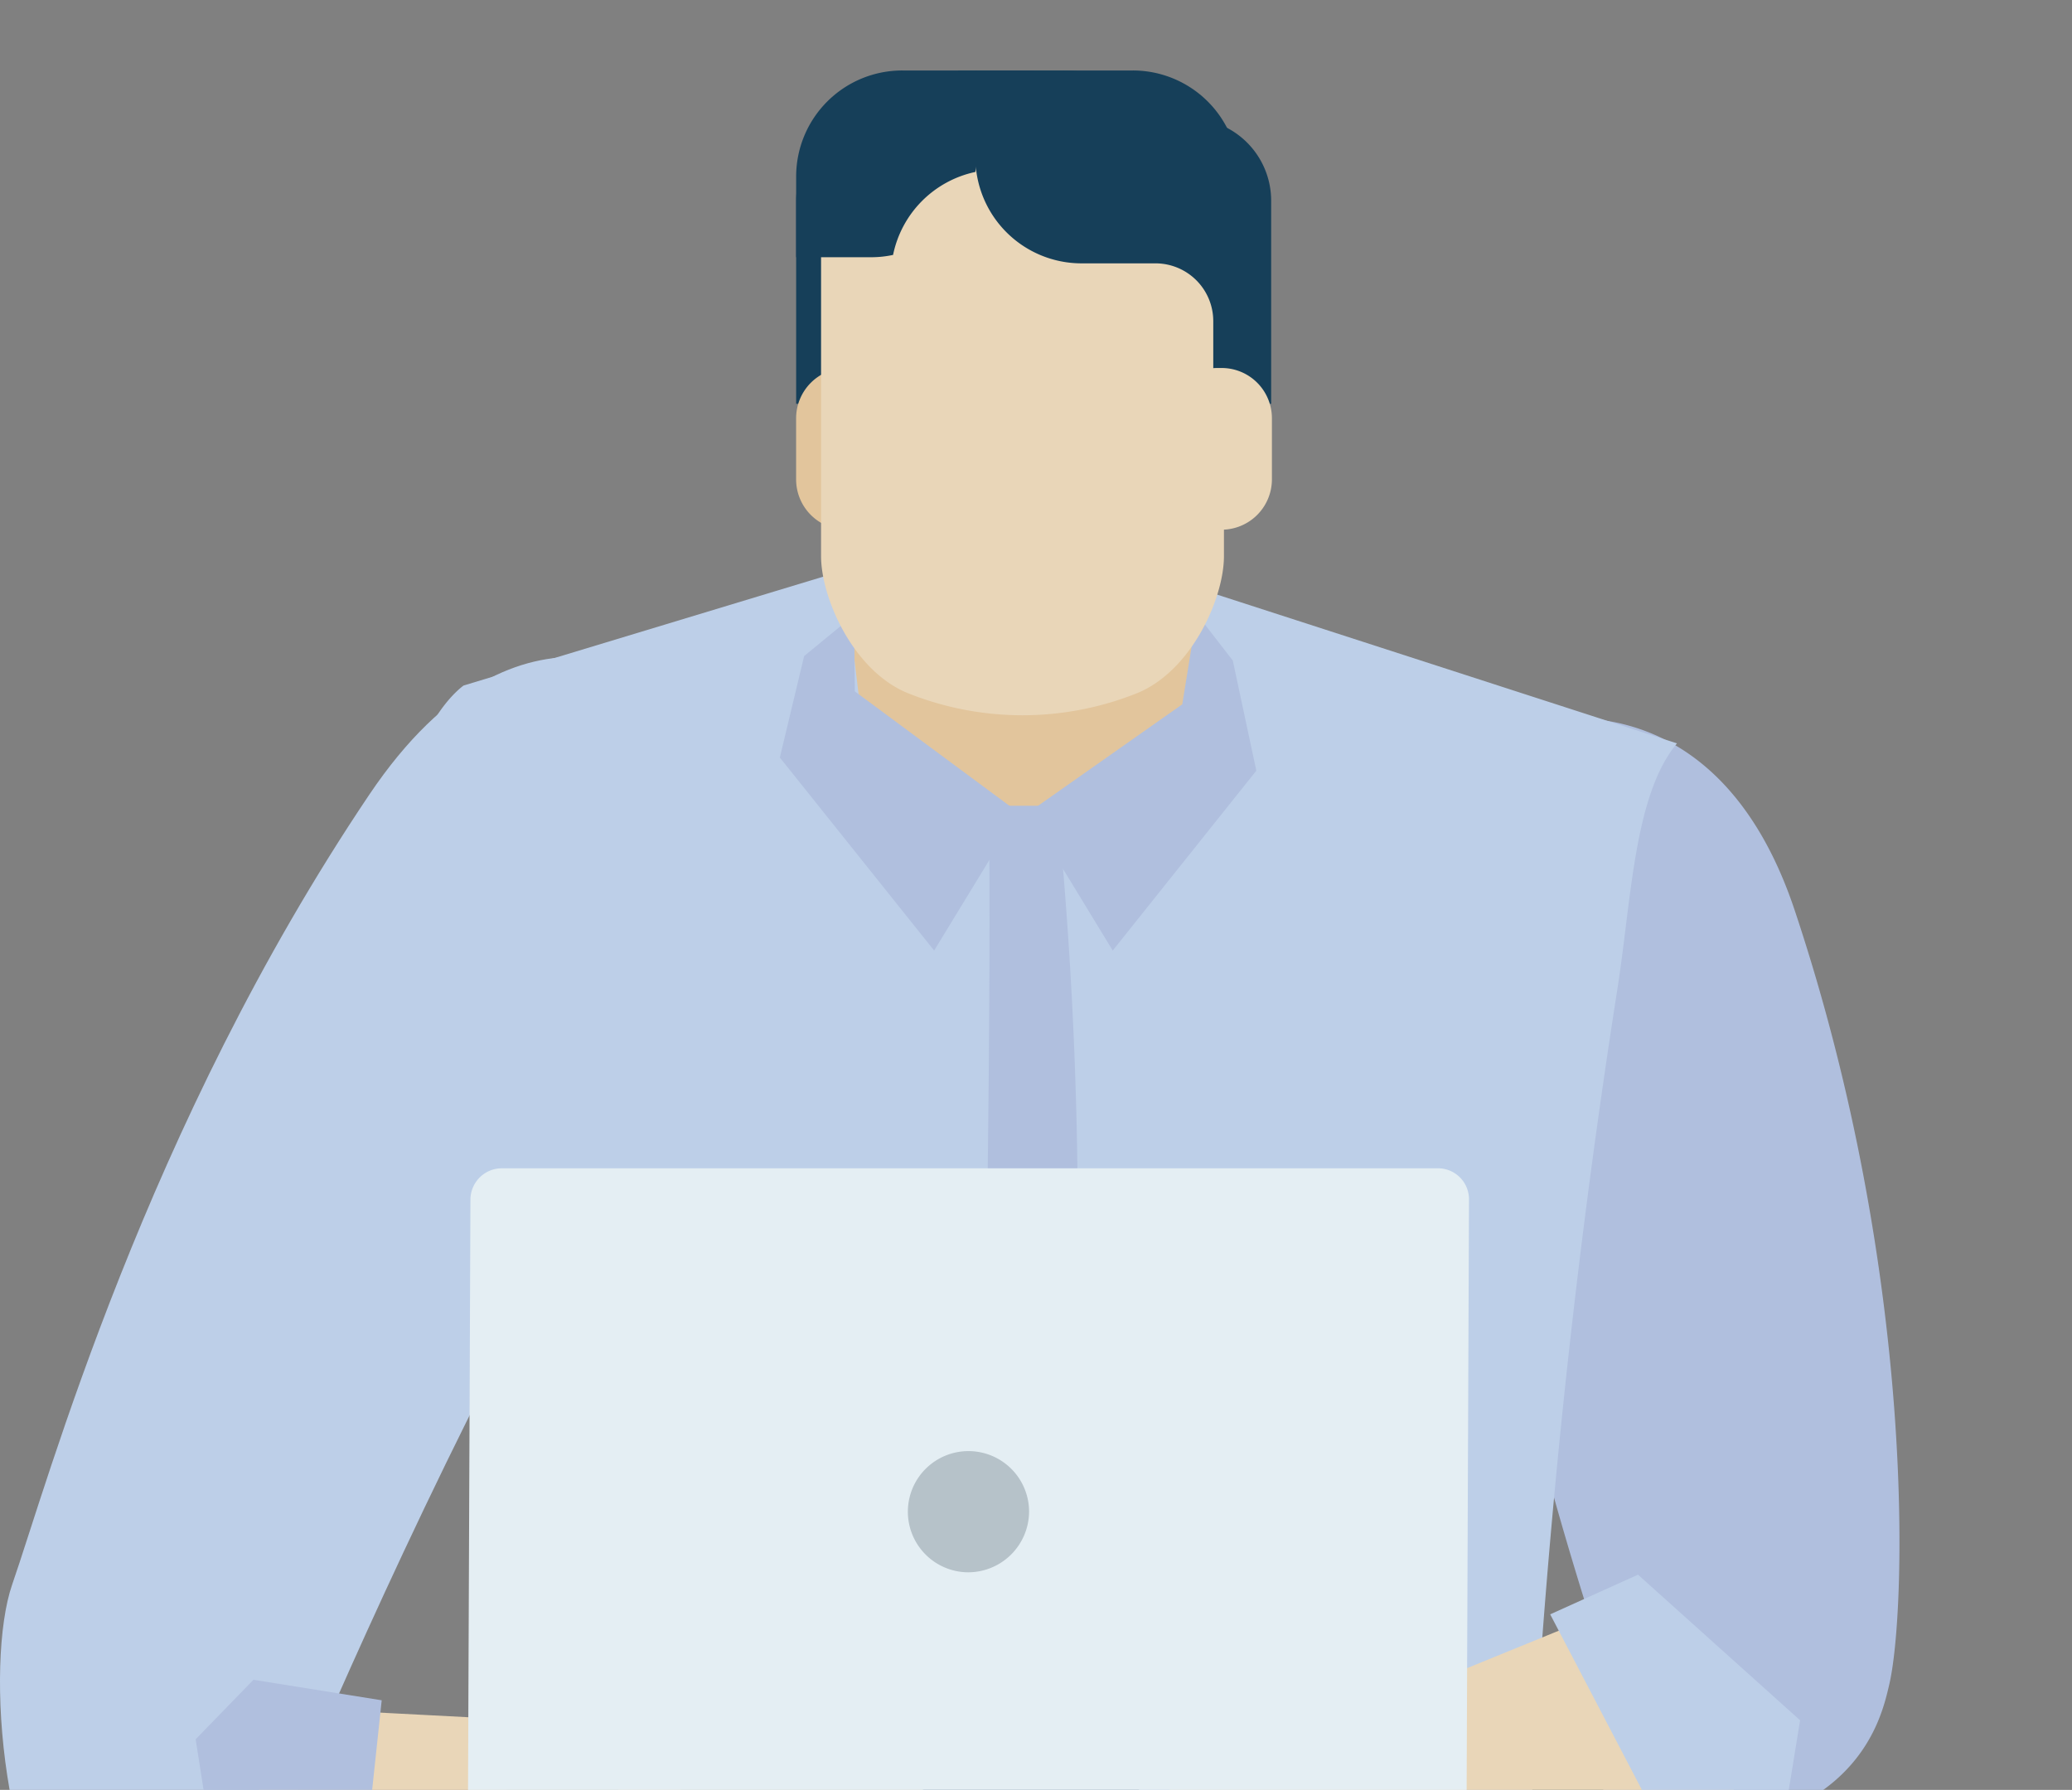
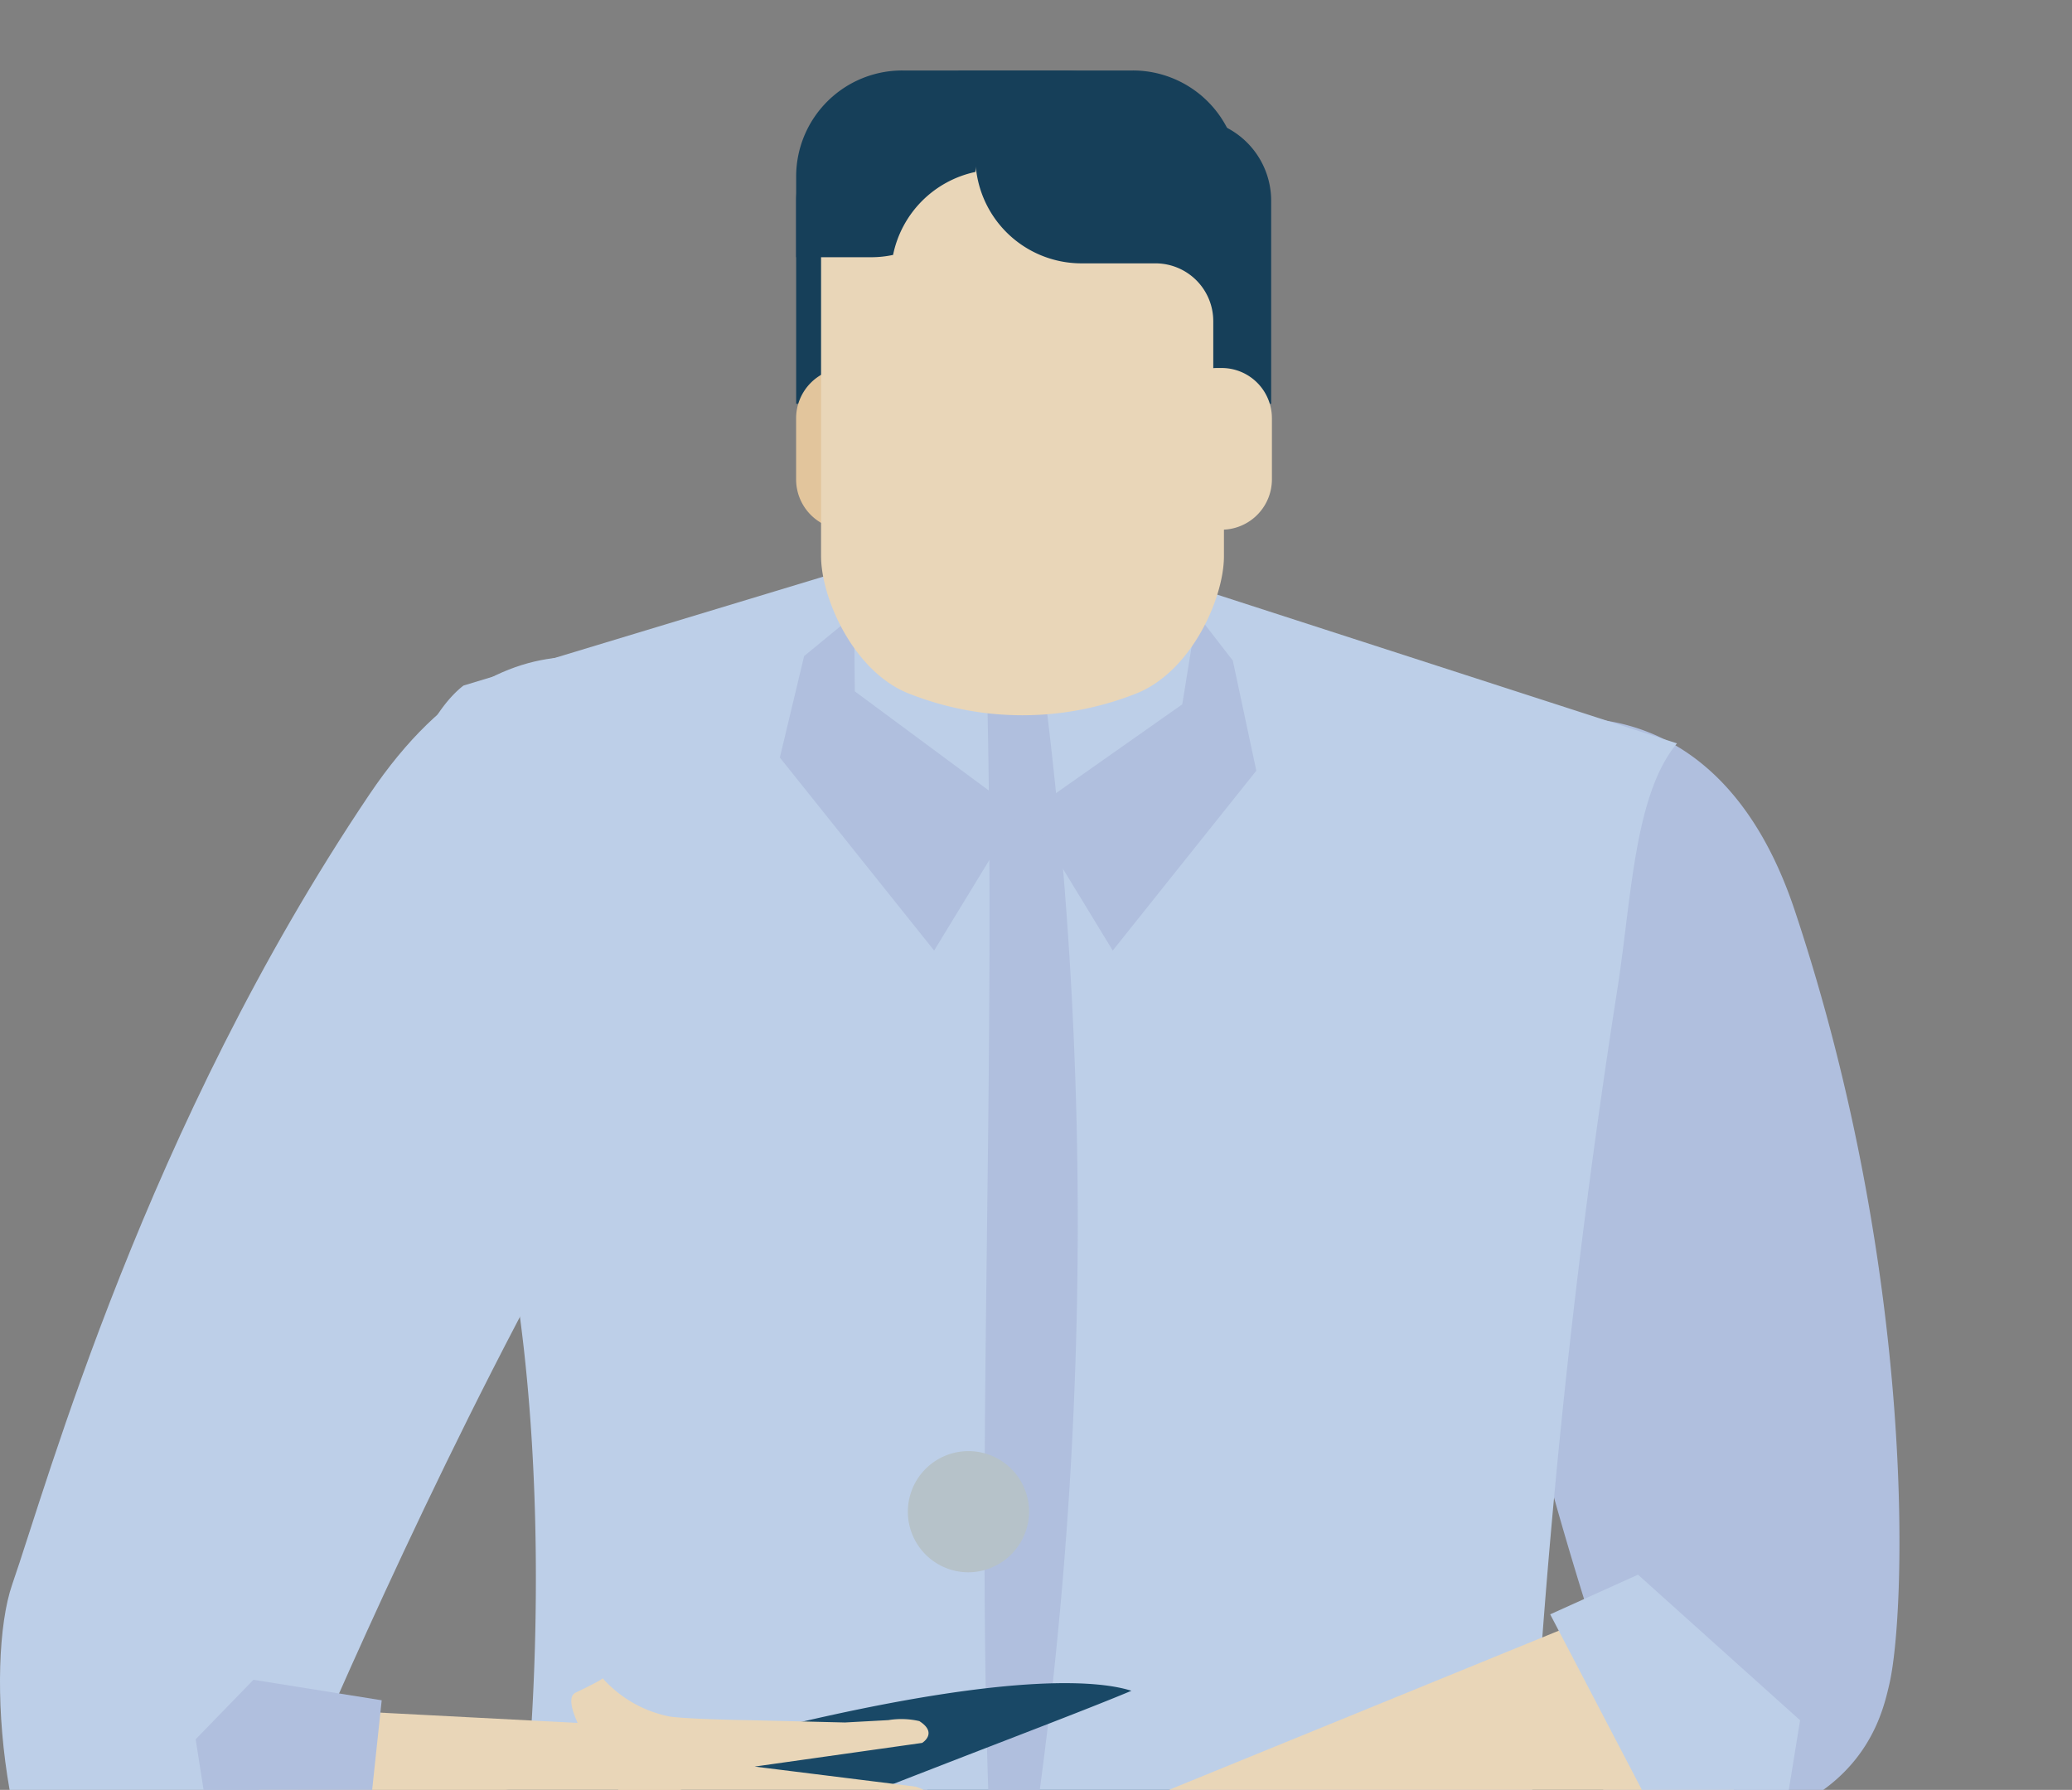
<svg xmlns="http://www.w3.org/2000/svg" width="147" height="127" viewBox="0 0 147 127">
  <rect x="0" y="0" width="147" height="127" fill="#808080" stroke="none" />
  <defs>
    <clipPath id="a">
      <rect width="147" height="127" transform="translate(620 5169)" fill="#fff" stroke="#707070" stroke-width="1" />
    </clipPath>
    <clipPath id="b">
      <rect width="171.934" height="253.261" fill="none" />
    </clipPath>
  </defs>
  <g transform="translate(-620 -5169)" clip-path="url(#a)">
    <g transform="translate(620 5174)">
      <g clip-path="url(#b)">
        <path d="M61.113,149.29s50.476.1,69.964.4c13.481.2,14.708-19.016,9.388-21.91-16.143-8.788-66.512-13.3-66.512-13.3L39.688,145.945s1.924-.053,21.425,3.345" fill="#194866" />
        <path d="M108.7,46.283S121.679,42.648,127.33,59.6c8.676,26.008,7.908,49.866,6.7,54.946-.556,2.341-2.222,10.423-16.723,10.736-5.878.13-3.531-12.474-3.531-12.474A275.194,275.194,0,0,1,105.993,84C101.97,65.888,108.7,46.283,108.7,46.283" fill="#b0bfde" />
        <path d="M118.973,47.745,85.692,36.978l-25.2-1.693-27.6,8.355s-9.037,6.229-.648,26.237,5.166,51.368,5.166,51.368l71.214,2.28a578.716,578.716,0,0,1,6.065-57.979c1.053-6.469,1.182-14.081,4.287-17.8" fill="#bdcfe8" />
        <path d="M70.117,122.128H73.75a301.968,301.968,0,0,0-.565-84.756c-1.091.657-2.183,1.306-3.284,1.956.921,28.52-.647,57.045.216,82.8" fill="#b0bfde" />
-         <path d="M84.27,44.824c-.495,3.852-3.635,7.19-6.944,7.348h-9.4c-3.305-.158-6.456-3.5-6.942-7.348q-1.158-9.519-2.309-19.045c-.513-3.8,1.743-11.438,6.753-13.7a17.984,17.984,0,0,1,14.4,0c5,2.261,7.265,9.9,6.752,13.7q-1.157,9.534-2.311,19.045" fill="#e2c59c" />
        <path d="M72.251,52.645l-5.978,9.8L55.327,48.751l1.723-7.2L60.6,38.635l.043,5.417Z" fill="#b0bfde" />
        <path d="M72.974,52.645l5.97,9.8L89.131,49.684l-1.669-7.815-2.55-3.294-1.035,6.4Z" fill="#b0bfde" />
        <path d="M71.2,0a7.5,7.5,0,0,0-6.3,3.407H62.318a5.832,5.832,0,0,0-5.834,5.834v14.41h4.1V17.786a4.105,4.105,0,0,1,4.106-4.1h1.114a7.533,7.533,0,0,0,7.527-7.531V0Z" fill="#163f59" />
        <path d="M63.928,29.015a3.569,3.569,0,0,1-3.575,3.569h-.3a3.569,3.569,0,0,1-3.572-3.569V24.68a3.572,3.572,0,0,1,3.572-3.569h.3a3.589,3.589,0,0,1,3.275,2.126" fill="#e2c59c" />
        <path d="M68,5.726V0h12.36a7.527,7.527,0,0,1,7.533,7.528v5.723H75.525A7.523,7.523,0,0,1,68,5.726" fill="#163f59" />
        <path d="M86.834,34.494c-.017,2.987-2.3,8.063-6.09,9.66a21.869,21.869,0,0,1-16.406,0c-3.8-1.6-6.065-6.669-6.087-9.66V9C58.232,5.99,61.24,3.46,64.943,3.383h15.2c3.7.072,6.716,2.607,6.693,5.615Z" fill="#e9d6b8" />
        <path d="M75.469,0A7.491,7.491,0,0,1,81.76,3.407h2.591a5.835,5.835,0,0,1,5.833,5.834v14.41H86.076V17.786a4.1,4.1,0,0,0-4.1-4.1H76.73A7.529,7.529,0,0,1,69.2,6.157V0Z" fill="#163f59" />
        <path d="M82.794,24.675a3.566,3.566,0,0,1,3.572-3.564h.3a3.565,3.565,0,0,1,3.571,3.564v4.337a3.573,3.573,0,0,1-3.571,3.572h-.3A3.58,3.58,0,0,1,83.1,30.461" fill="#e9d6b8" />
        <path d="M69.2,7.2a7.8,7.8,0,0,0,.141-1.473V0H64.017a7.526,7.526,0,0,0-7.533,7.527v5.724h5.332a7.326,7.326,0,0,0,1.544-.164A7.565,7.565,0,0,1,69.2,7.2" fill="#163f59" />
        <path d="M3.1,245.809c-.769.938-.205,3.419-.205,3.419s13.589,1.514,17.958.488a23.18,23.18,0,0,0,4.867-2.283c.3-.172.843-1.221,1.138-1.392.545-.329.83.217,1.3-.076a15.147,15.147,0,0,0,2.076-1.429c1.2-6.237-.4-8.743-.4-8.743s-11.568-3.847-13.737-1.175c-5.1,6.319-11.3,9.128-13,11.191" fill="#161711" />
        <path d="M130.1,239.036l.943,10.26L141.32,250.3s.715-1.375,1.582-1.288c.734.071,1.545,1.589,2.534,1.685,2.159.222,4.562.447,5.516.546,1.931.186,20.623,2.015,20.623,2.015s.675-2.075.174-2.861a9.986,9.986,0,0,0-3.02-1.657c-5.166-2.008-19.892-8.151-22.039-13.484-2.612-6.488-16.589,3.777-16.589,3.777" fill="#161711" />
        <path d="M114.565,109.081,79.818,123.27s24.649,3.515,40.053.382c10.419-2.134-4.834-15.021-5.306-14.571" fill="#e9d6b8" />
        <path d="M35.69,130.694s-3.341,31.729-2.868,48.507c.367,12.648.4,36.9-2.611,57.562-.187,1.267-16.348.317-16.348.317s-5.8-78.66-7.523-91.612,3.286-22.3,29.35-14.774" fill="#194866" />
        <path d="M137.342,138.346s-5.205,8.225-19.486,10.173c-5.166.7,8.32,92.073,8.32,92.073l21.109-6.758L143.2,132.787Z" fill="#163f59" />
-         <path d="M79.118,148.519s-27.594,3.938-46.013,5.867c-6.752.7-12.6-18.193-13.377-19.015a13.957,13.957,0,0,0-9.631-4.694c3.991-4.313,24.658-8.319,46.251-13.385s24.877-1.874,24.877-1.874Z" fill="#163f59" />
        <path d="M56.348,117.291c-21.594,5.066-42.261,9.072-46.251,13.386a13.958,13.958,0,0,1,9.632,4.694c.21.228,1.452,6.289,2.34,8.454-3.517-6.342,47.229-24.231,58.2-28.857-2.051-.659-8.02-1.406-23.917,2.323" fill="#194866" />
        <path d="M32.638,148.281l-2.117,61.746-2.108,14.317-.236-14.317.464-8.927L23.715,187.26l-2.585-32.169,3.761,1.409-.471-14.083Z" fill="#163f59" />
        <path d="M136.63,130.677l5.159,1.409,1.89,74.179-10.8,26.529,5.162-18.077-2.111-37.325s-7.516,18.073-7.516,17.139,6.341-39.208,6.341-39.208-7.043,5.876-6.341,5.634,4.233-26.758,8.218-30.28" fill="#194866" />
        <path d="M48.142,43.943S37.049,35.255,26.2,51.383C10.3,75.016,3.391,100.163.862,107.434c-1.927,5.583-.863,21.358,5.632,27.858,1.569,1.568,10.959.309,10.959.309l6.165-4.26-2.58-4.959-.141-3.916S28.785,103.45,38.46,85.477s9.682-41.534,9.682-41.534" fill="#bdcfe8" />
        <path d="M21.03,116.209l36.011,1.877S22.351,134,21.209,131.257c-6.5-15.541-.179-15.048-.179-15.048" fill="#e9d6b8" />
        <path d="M40.84,115.1c2.1-1.009,1.912-1.026,1.912-1.026a8.642,8.642,0,0,0,4.71,2.713c1.391.21,5.855.271,5.855.271l6.629.159,3.076-.167a5.671,5.671,0,0,1,2.2.069c1.346.854.2,1.548.2,1.548l-11.884,1.679,11.418,1.421s1.433.424,1.5,1.2c.062.724-.415.7-.415.7l-13.264,1.418,5.815,1.384s1.394.452,1.489,1.2c.123.819.17,1.048.17,1.048l-12.194-1.2S38.737,116.111,40.84,115.1" fill="#e9d6b8" />
        <path d="M54.013,122.449,62,123.9a6.64,6.64,0,0,1,2.625.716,1.075,1.075,0,0,1,.385,1.493l-12.238-1.029Z" fill="#e9d6b8" />
        <path d="M104.078,128.727a.763.763,0,0,1,.033-.07l-.033-2.274H33.129v2.274a.169.169,0,0,0,0,.07l.245.426c1.2,1.974,3.37,2.32,5.854,2.32H97.974c2.484,0,4.649-.346,5.853-2.32Z" fill="#b6c2c9" />
        <rect width="46.974" height="1.604" transform="translate(45.131 126.911)" fill="#879ba6" />
-         <path d="M104.034,126.634l.185-46.524a2.2,2.2,0,0,0-2.21-2.215H35.6a2.232,2.232,0,0,0-2.225,2.215l-.189,46.524Z" fill="#e4eef3" />
        <path d="M73.009,102.262a4.329,4.329,0,0,1-4.32,4.3,4.3,4.3,0,1,1,4.32-4.3" fill="#b6c2c9" />
        <path d="M16.355,134.2l-2.474-15.791,4.1-4.221,9.1,1.454-1.864,17.471Z" fill="#b0bfde" />
        <path d="M126.766,122.869l.944-5.807-11.5-10.332-6.23,2.814,8.137,15.577Z" fill="#bdcfe8" />
      </g>
    </g>
  </g>
</svg>